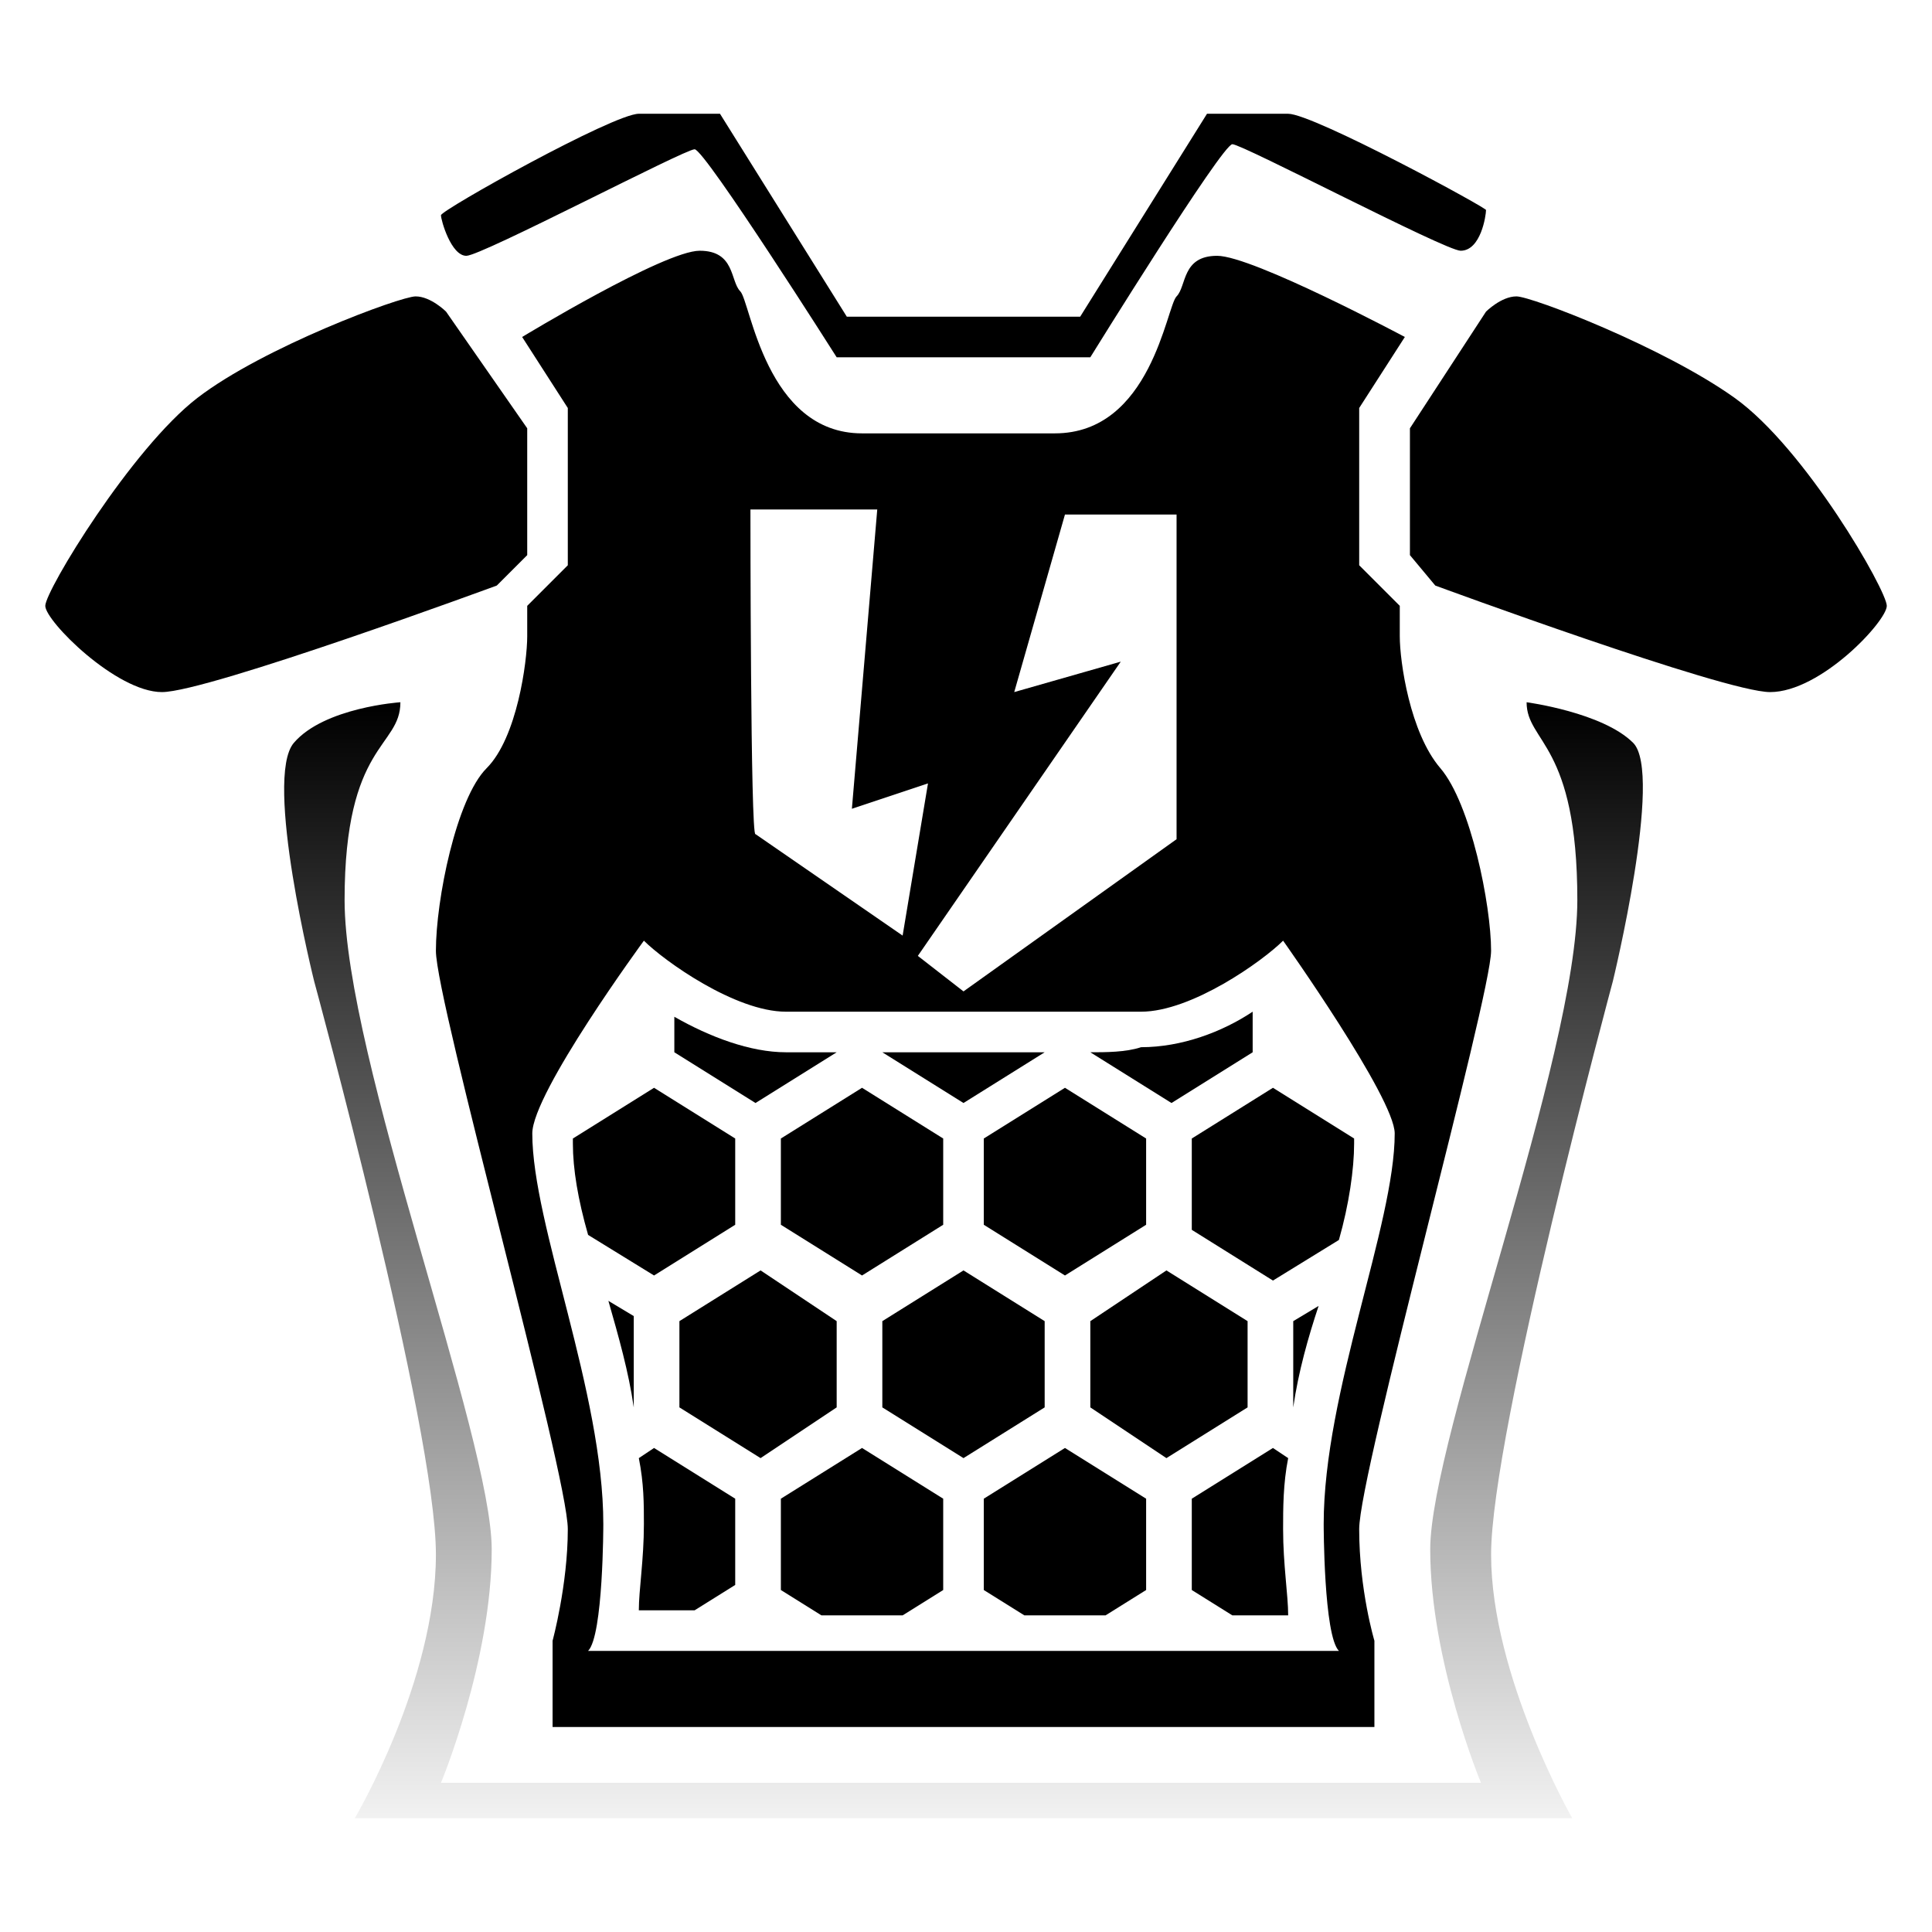
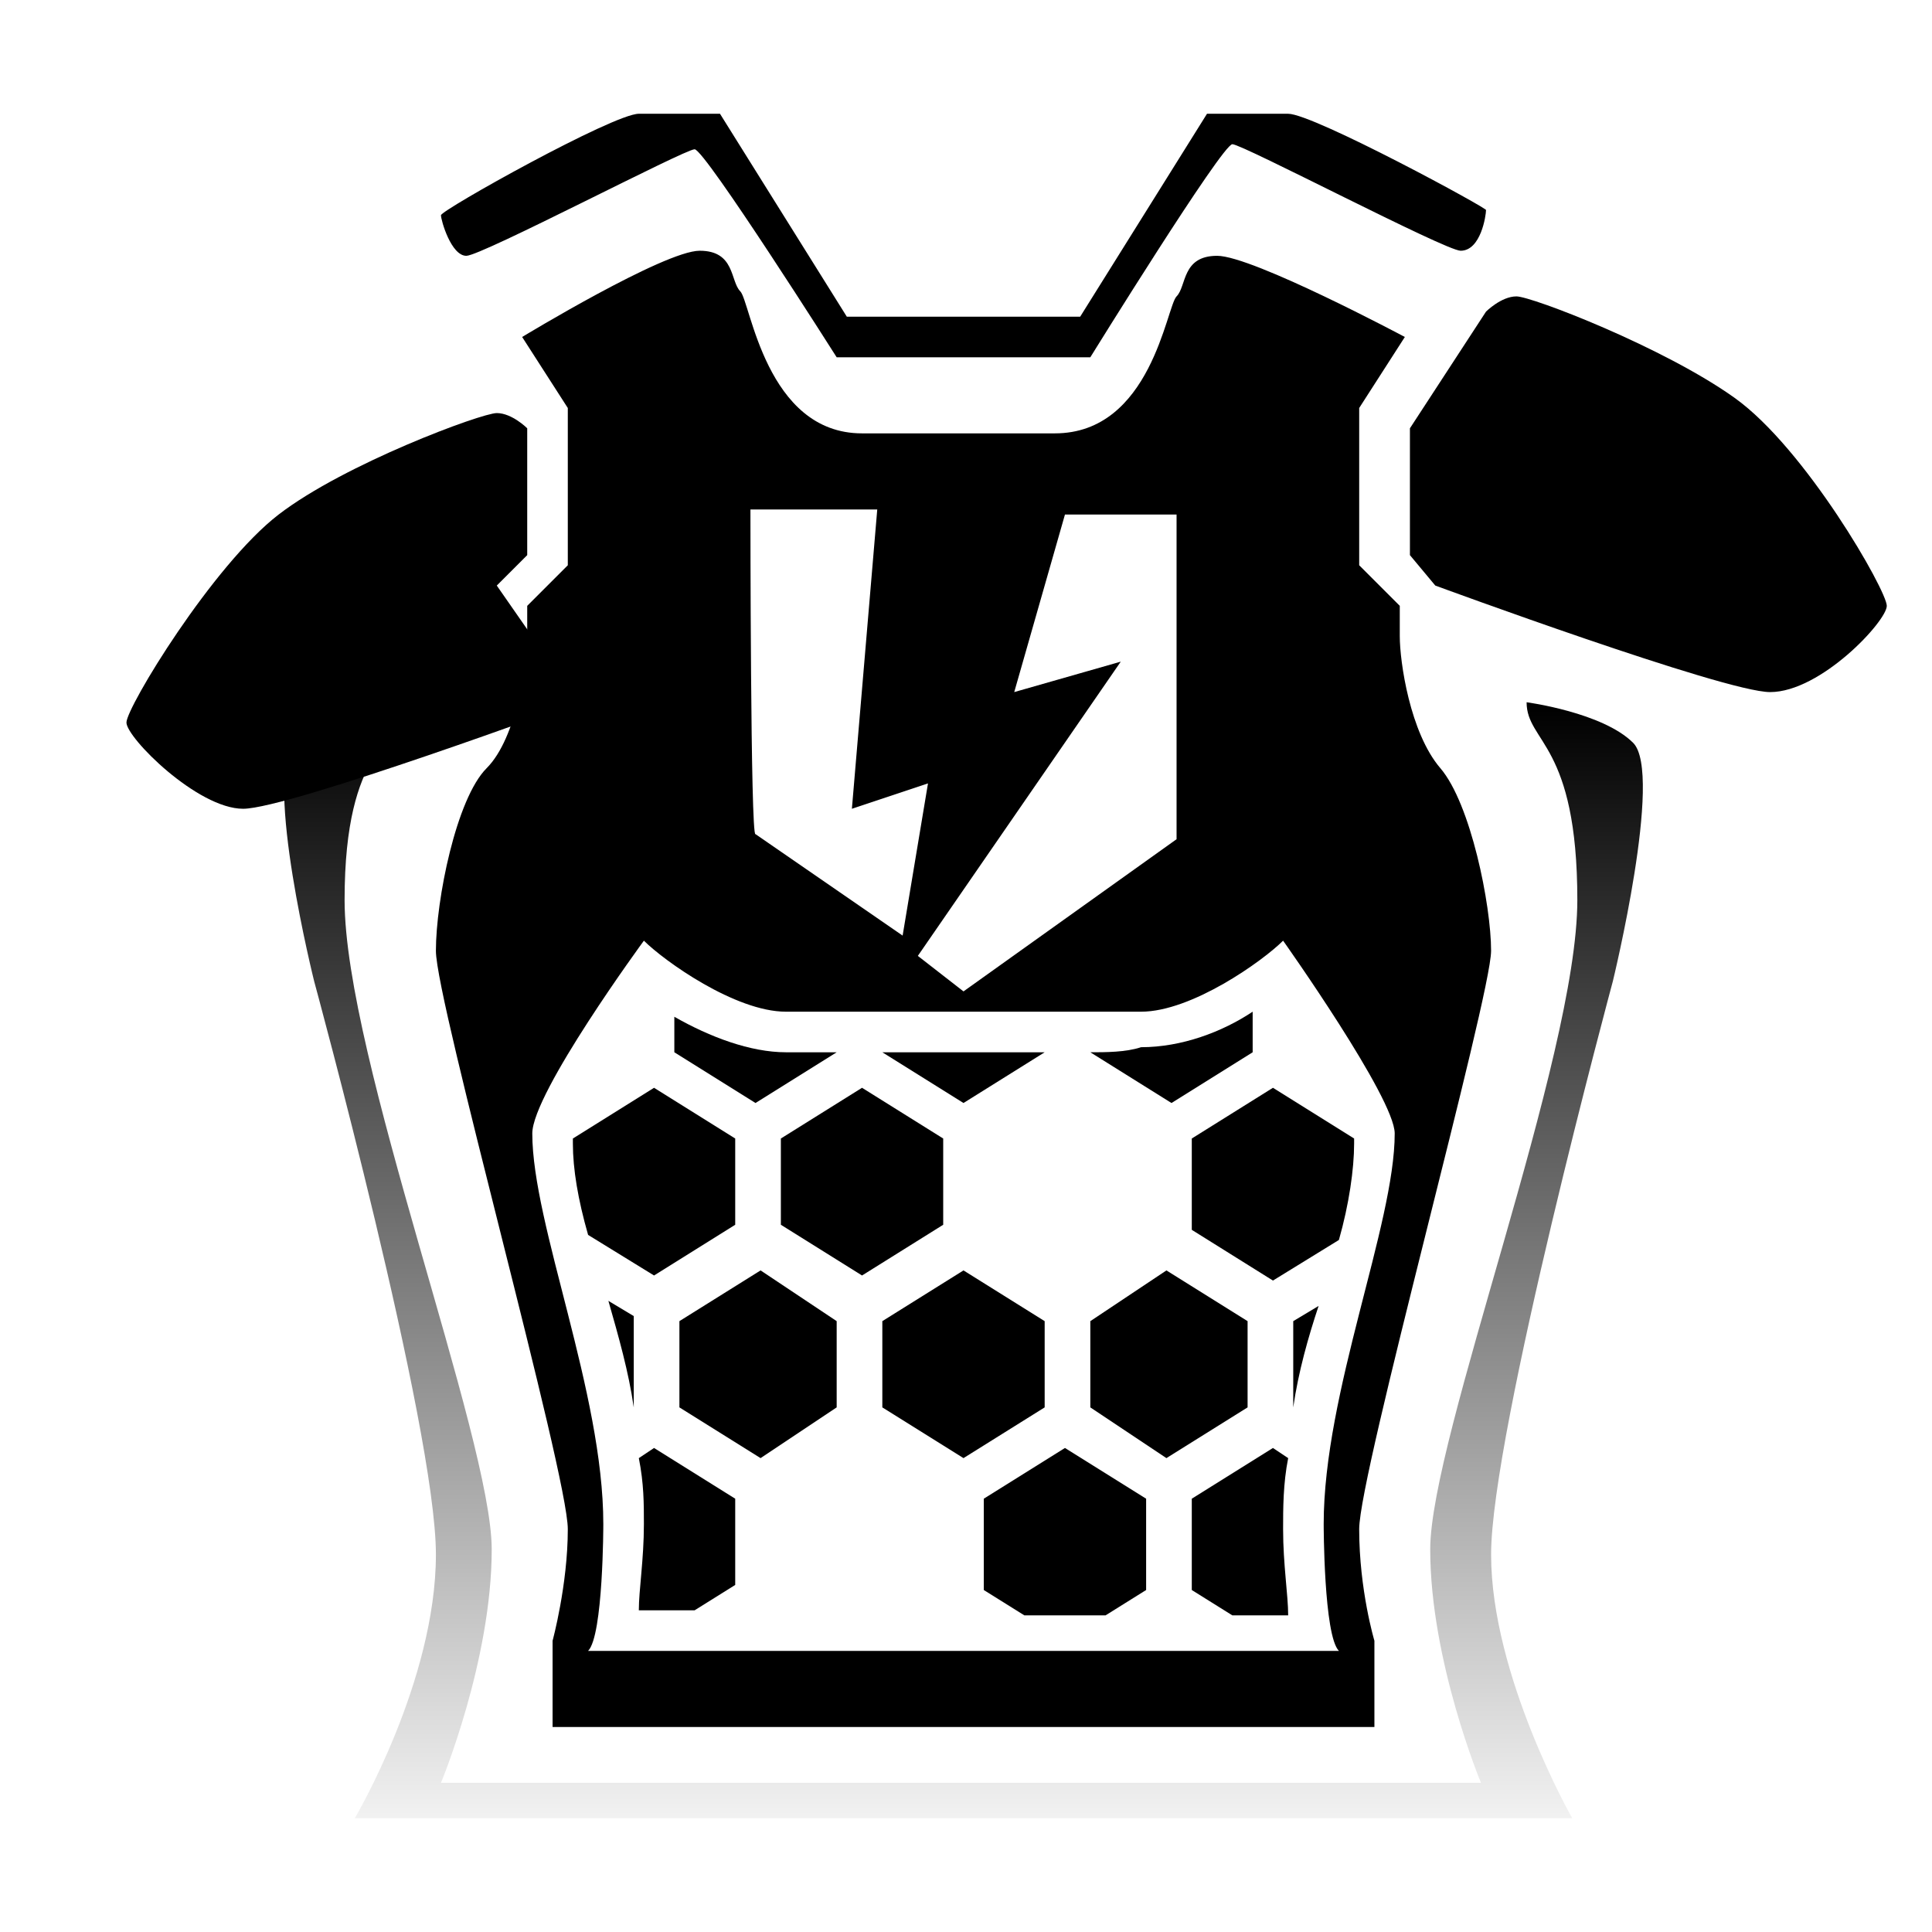
<svg xmlns="http://www.w3.org/2000/svg" xmlns:ns1="http://sodipodi.sourceforge.net/DTD/sodipodi-0.dtd" xmlns:ns2="http://www.inkscape.org/namespaces/inkscape" version="1.1" id="draw_on_this_one" x="0px" y="0px" viewBox="0 0 512 512" xml:space="preserve" ns1:docname="Evo_Shield.svg" ns2:version="1.2.2 (732a01da63, 2022-12-09)" width="512" height="512">
  <defs id="defs54" />
  <ns1:namedview id="namedview52" pagecolor="#ffffff" bordercolor="#666666" borderopacity="1.0" ns2:pageshadow="2" ns2:pageopacity="0.0" ns2:pagecheckerboard="0" showgrid="false" ns2:zoom="1.85" ns2:cx="382.97297" ns2:cy="208.91892" ns2:window-width="2560" ns2:window-height="1361" ns2:window-x="-9" ns2:window-y="-9" ns2:window-maximized="1" ns2:current-layer="g1737" ns2:showpageshadow="2" ns2:deskcolor="#d1d1d1" />
  <style type="text/css" id="style2">
	.st0{fill:#241C1C;}
	.st1{fill:url(#SVGID_1_);}
</style>
  <linearGradient id="SVGID_1_" gradientUnits="userSpaceOnUse" x1="18.504" y1="24.65" x2="18.504" y2="2.68" gradientTransform="matrix(1,0,0,-1,0,38)">
    <stop offset="0" style="stop-color:#000000;stop-opacity:1;" id="stop44" />
    <stop offset="1" style="stop-color:#000000;stop-opacity:0.051;" id="stop46" />
  </linearGradient>
  <g id="g2373" transform="matrix(13.444,0,0,13.444,6.623,7.295)">
    <g id="g1737">
-       <path class="st0" d="M 9.3,11 9.9,10.4 V 7.9 L 8.3,5.6 c 0,0 -0.3,-0.3 -0.6,-0.3 -0.3,0 -3,1 -4.3,2 -1.3,1 -3,3.8 -3,4.1 0,0.3 1.4,1.7 2.3,1.7 0.9,0 6.6,-2.1 6.6,-2.1 z" id="path4" style="fill:#000000;fill-opacity:1" />
+       <path class="st0" d="M 9.3,11 9.9,10.4 V 7.9 c 0,0 -0.3,-0.3 -0.6,-0.3 -0.3,0 -3,1 -4.3,2 -1.3,1 -3,3.8 -3,4.1 0,0.3 1.4,1.7 2.3,1.7 0.9,0 6.6,-2.1 6.6,-2.1 z" id="path4" style="fill:#000000;fill-opacity:1" />
      <path class="st0" d="M 27.8,11 27.3,10.4 V 7.9 l 1.5,-2.3 c 0,0 0.3,-0.3 0.6,-0.3 0.3,0 2.9,1 4.3,2 1.4,1 3,3.8 3,4.1 0,0.3 -1.3,1.7 -2.3,1.7 -0.9,0 -6.6,-2.1 -6.6,-2.1 z" id="path6" style="fill:#000000;fill-opacity:1" />
      <path class="st0" d="m 28.9,18.2 c 0,-0.9 -0.4,-2.9 -1,-3.6 -0.6,-0.7 -0.8,-2.1 -0.8,-2.6 0,-0.5 0,-0.6 0,-0.6 L 26.3,10.6 V 7.5 l 0.9,-1.4 c 0,0 -3,-1.6 -3.7,-1.6 -0.7,0 -0.6,0.6 -0.8,0.8 -0.2,0.2 -0.5,2.7 -2.4,2.7 -1.9,0 -1.9,0 -1.9,0 0,0 0,0 -1.9,0 C 14.6,8 14.3,5.4 14.1,5.2 13.9,5 14,4.4 13.3,4.4 12.6,4.4 9.8,6.1 9.8,6.1 l 0.9,1.4 v 3.1 l -0.8,0.8 c 0,0 0,0.1 0,0.6 0,0.5 -0.2,2 -0.8,2.6 -0.6,0.6 -1,2.6 -1,3.6 0,1 2.6,10.3 2.6,11.4 0,1.1 -0.3,2.2 -0.3,2.2 v 1.7 h 8.1 8.1 v -1.7 c 0,0 -0.3,-1 -0.3,-2.2 0,-1.1 2.6,-10.5 2.6,-11.4 z m -9.4,-5.1 1,-3.5 h 2.2 V 16 l -4.2,3 -0.9,-0.7 4,-5.8 z M 14.3,9.5 h 2.5 l -0.5,5.9 1.5,-0.5 -0.5,3 -2.9,-2 C 14.3,16 14.3,9.5 14.3,9.5 Z M 18.5,32 h -7.4 c 0.3,-0.3 0.3,-2.5 0.3,-2.5 0,-2.6 -1.4,-5.9 -1.4,-7.7 0,-0.8 2.2,-3.8 2.2,-3.8 0.4,0.4 1.8,1.4 2.8,1.4 1,0 3.5,0 3.5,0 0,0 2.5,0 3.5,0 1,0 2.4,-1 2.8,-1.4 0,0 2.2,3.1 2.2,3.8 0,1.8 -1.4,5.1 -1.4,7.7 0,0 0,2.2 0.3,2.5 0,0 -7.4,0 -7.4,0 z" id="path8" style="fill:#000000;fill-opacity:1" />
      <path class="st0" d="m 24.9,1.7 c -0.5,0 -1.6,0 -1.6,0 l -2.5,4 h -2.3 -2.3 l -2.5,-4 c 0,0 -1.1,0 -1.6,0 -0.5,0 -3.9,1.9 -3.9,2 0,0.1 0.2,0.8 0.5,0.8 0.3,0 4.3,-2.1 4.5,-2.1 0.2,0 2.8,4.1 2.8,4.1 h 2.5 2.5 c 0,0 2.6,-4.2 2.8,-4.2 0.2,0 4.2,2.1 4.5,2.1 0.4,0 0.5,-0.7 0.5,-0.8 0.1,0 -3.4,-1.9 -3.9,-1.9 z" id="path10" style="fill:#000000;fill-opacity:1" />
      <polygon class="st0" points="16.9,27.2 18.5,28.2 20.1,27.2 20.1,27 20.1,26.6 20.1,26.1 20.1,25.8 20.1,25.5 18.5,24.5 16.9,25.5 16.9,25.8 16.9,26.1 16.9,26.6 16.9,27 " id="polygon12" style="fill:#000000;fill-opacity:1" />
      <polygon class="st0" points="12.9,27.2 14.5,28.2 16,27.2 16,27 16,26.6 16,26.1 16,25.8 16,25.5 14.5,24.5 12.9,25.5 12.9,25.8 12.9,26.1 12.9,26.6 12.9,27 " id="polygon14" style="fill:#000000;fill-opacity:1" />
      <polygon class="st0" points="21,27.2 22.5,28.2 24.1,27.2 24.1,27 24.1,26.6 24.1,26.1 24.1,25.8 24.1,25.5 22.5,24.5 21,25.5 21,25.8 21,26.1 21,26.6 21,27 " id="polygon16" style="fill:#000000;fill-opacity:1" />
-       <polygon class="st0" points="18.9,23.6 20.5,24.6 22.1,23.6 22.1,23.4 22.1,23 22.1,22.5 22.1,22.2 22.1,21.9 20.5,20.9 18.9,21.9 18.9,22.2 18.9,22.5 18.9,23 18.9,23.4 " id="polygon18" style="fill:#000000;fill-opacity:1" />
      <polygon class="st0" points="14.9,23.6 16.5,24.6 18.1,23.6 18.1,23.4 18.1,23 18.1,22.5 18.1,22.2 18.1,21.9 16.5,20.9 14.9,21.9 14.9,22.2 14.9,22.5 14.9,23 14.9,23.4 " id="polygon20" style="fill:#000000;fill-opacity:1" />
      <path class="st0" d="m 25,25.5 v 0.4 0.3 0.4 0.4 0.2 0 c 0.1,-0.7 0.3,-1.4 0.5,-2 z" id="path22" style="fill:#000000;fill-opacity:1" />
      <path class="st0" d="M 12,27.2 V 27 26.5 26.1 25.8 25.4 l -0.5,-0.3 c 0.2,0.7 0.4,1.4 0.5,2.1 z" id="path24" style="fill:#000000;fill-opacity:1" />
      <path class="st0" d="m 21,20.2 v 0 l 1.6,1 1.6,-1 V 20 19.5 19.4 c -0.6,0.4 -1.4,0.7 -2.2,0.7 -0.3,0.1 -0.7,0.1 -1,0.1 z" id="path26" style="fill:#000000;fill-opacity:1" />
      <path class="st0" d="M 14,30.6 V 29 l -1.6,-1 -0.3,0.2 c 0.1,0.5 0.1,0.9 0.1,1.3 0,0.7 -0.1,1.3 -0.1,1.7 h 1.1 L 14,30.7 Z" id="path28" style="fill:#000000;fill-opacity:1" ns1:nodetypes="ccccscccc" />
      <path class="st0" d="M 24.6,28 23,29 v 1.8 l 0.8,0.5 h 1.1 c 0,-0.4 -0.1,-1 -0.1,-1.7 0,-0.4 0,-0.9 0.1,-1.4 z" id="path30" style="fill:#000000;fill-opacity:1" ns1:nodetypes="cccccscc" />
      <path class="st0" d="m 18.5,21.2 1.6,-1 v 0 c -0.8,0 -1.6,0 -1.6,0 0,0 -0.8,0 -1.6,0 v 0 z" id="path32" style="fill:#000000;fill-opacity:1" />
      <path class="st0" d="m 24.6,20.9 -1.6,1 v 1.8 l 1.6,1 1.3,-0.8 c 0.2,-0.7 0.3,-1.4 0.3,-1.9 v -0.1 z" id="path34" style="fill:#000000;fill-opacity:1" ns1:nodetypes="cccccscc" />
      <path class="st0" d="m 14,23.6 v -1.7 l -1.6,-1 -1.6,1 V 22 c 0,0.5 0.1,1.1 0.3,1.8 l 1.3,0.8 z" id="path36" style="fill:#000000;fill-opacity:1" ns1:nodetypes="ccccsccc" />
      <path class="st0" d="m 16,20.2 v 0 c -0.4,0 -0.8,0 -1,0 -0.7,0 -1.5,-0.3 -2.2,-0.7 v 0.1 0.4 0.2 l 1.6,1 z" id="path38" style="fill:#000000;fill-opacity:1" />
-       <polygon class="st0" points="14.9,29 14.9,29.4 14.9,29.7 14.9,30.1 14.9,30.6 14.9,30.8 15.7,31.3 17.3,31.3 18.1,30.8 18.1,30.6 18.1,30.1 18.1,29.7 18.1,29.4 18.1,29 16.5,28 " id="polygon40" style="fill:#000000;fill-opacity:1" />
      <polygon class="st0" points="18.9,29 18.9,29.4 18.9,29.7 18.9,30.1 18.9,30.6 18.9,30.8 19.7,31.3 21.3,31.3 22.1,30.8 22.1,30.6 22.1,30.1 22.1,29.7 22.1,29.4 22.1,29 20.5,28 " id="polygon42" style="fill:#000000;fill-opacity:1" />
      <path class="st1" d="m 31.7,14.1 c -0.6,-0.6 -2.1,-0.8 -2.1,-0.8 0,0.8 1,0.8 1,3.9 0,3.1 -2.9,10.6 -2.9,12.8 0,2.2 1,4.6 1,4.6 H 18.5 8.2 c 0,0 1,-2.4 1,-4.6 0,-2.2 -2.9,-9.7 -2.9,-12.8 0,-3.1 1.1,-3 1.1,-3.9 0,0 -1.5,0.1 -2.1,0.8 -0.6,0.7 0.4,4.7 0.4,4.7 0,0 2.4,8.8 2.4,11.3 0,2.5 -1.6,5.2 -1.6,5.2 h 12 12 c 0,0 -1.6,-2.8 -1.6,-5.2 0,-2.4 2.4,-11.3 2.4,-11.3 0,0 1,-4.1 0.4,-4.7 z" id="path49" style="fill:url(#SVGID_1_)" />
    </g>
  </g>
</svg>